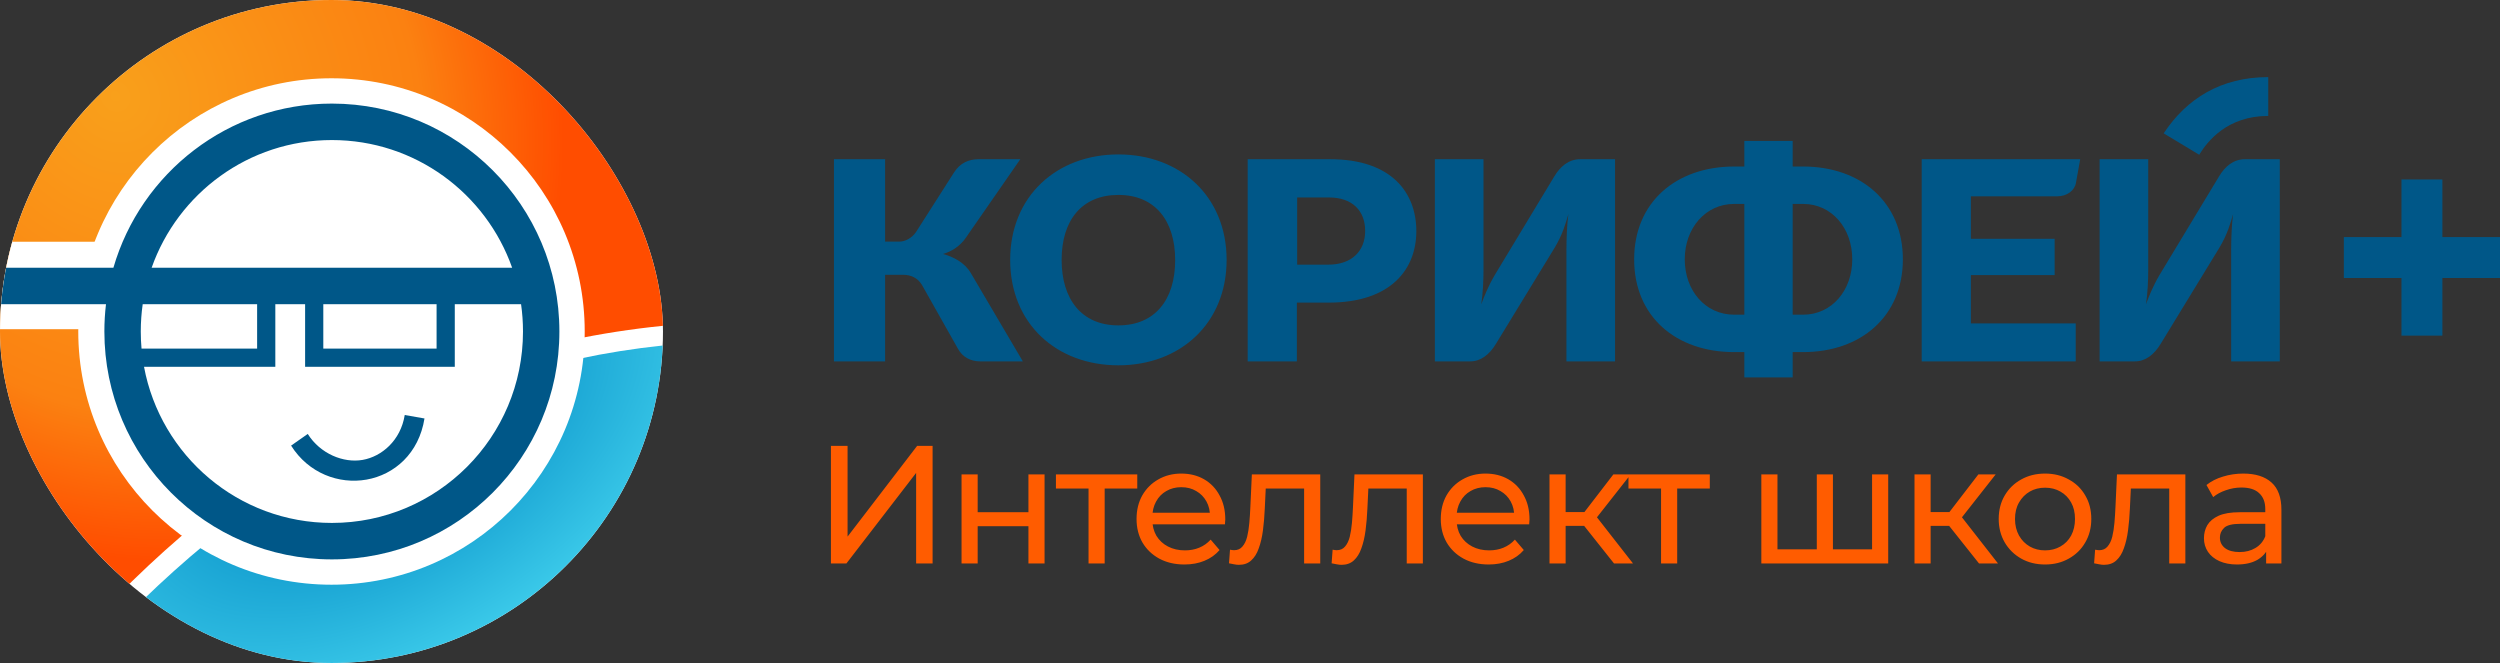
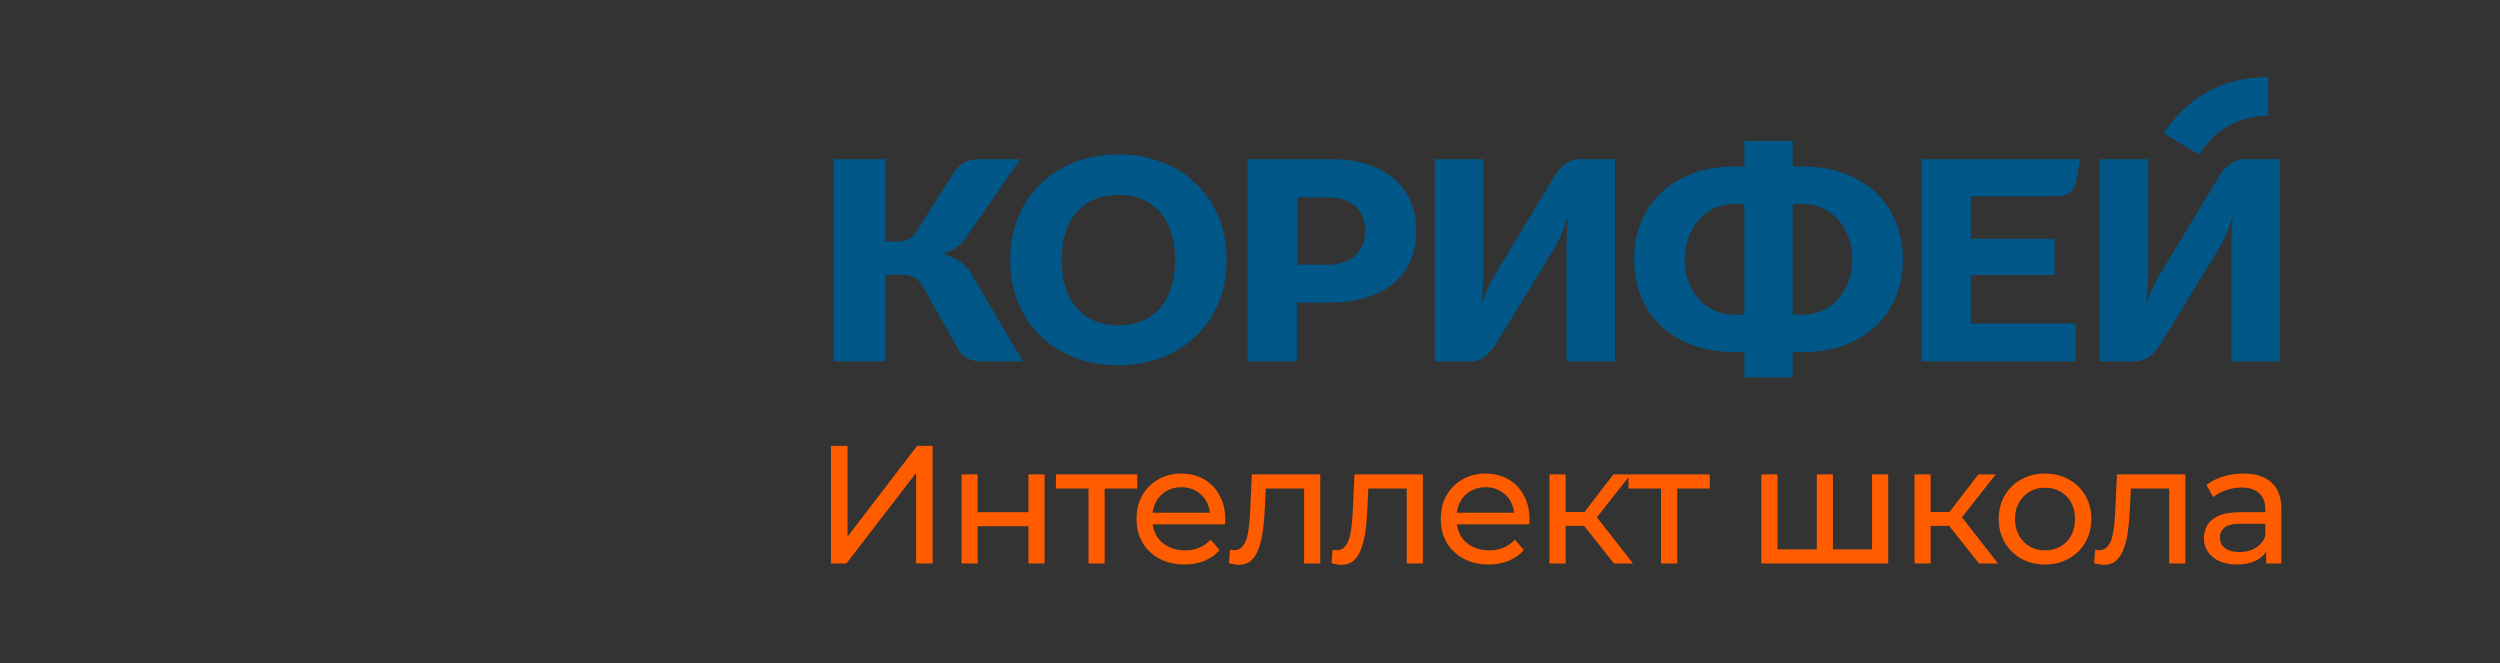
<svg xmlns="http://www.w3.org/2000/svg" width="1086" height="288" viewBox="0 0 1086 288" fill="none">
  <rect x="0" y="0" width="1086" height="288" fill="#333333" stroke="none" />
  <g clip-path="url(#clip0_1263_2355)">
    <rect width="288" height="288" rx="144" fill="white" />
-     <path d="M288 141.528C178.981 152.511 91.725 208.084 24.5 288H0L6.19888e-05 0H288V141.528Z" fill="url(#paint0_radial_1263_2355)" />
    <path d="M287.838 150.097C188.455 160.503 103 212.213 36 288H288L287.838 150.097Z" fill="url(#paint1_radial_1263_2355)" />
-     <path d="M0 105H241V143H0V105Z" fill="white" />
    <path fill-rule="evenodd" clip-rule="evenodd" d="M254 144C254 204.751 204.751 254 144 254C83.249 254 34 204.751 34 144C34 83.249 83.249 34 144 34C204.751 34 254 83.249 254 144Z" fill="white" />
    <path d="M159.212 208.342C147.265 210.453 134.043 205.636 126.451 193.571L133.686 188.503C139.107 197.117 149.193 201.254 157.564 199.774C165.809 198.317 174.044 191.368 175.819 180.28L184.397 181.785C181.957 197.024 171.284 206.209 159.212 208.342Z" fill="#005788" />
-     <path fill-rule="evenodd" clip-rule="evenodd" d="M46.042 132.148C45.579 136.034 45.341 139.989 45.341 144C45.341 198.676 89.589 243 144.171 243C198.753 243 243 198.676 243 144C243 89.324 198.753 45 144.171 45C99.184 45 61.218 75.109 49.26 116.308H-2V132.148H46.042ZM144.171 227.16C190.019 227.16 227.187 189.928 227.187 144C227.187 139.976 226.902 136.019 226.351 132.148H197.558V159.345H132.537V132.148H119.6V159.345H62.564C69.752 197.943 103.555 227.16 144.171 227.16ZM140.443 132.148V151.425H189.652V132.148H140.443ZM61.991 132.148H111.694V151.425H61.48C61.264 148.979 61.154 146.502 61.154 144C61.154 139.976 61.439 136.019 61.991 132.148ZM65.868 116.308C77.257 83.994 108.014 60.84 144.171 60.84C180.327 60.84 211.085 83.994 222.473 116.308H65.868Z" fill="#005788" />
  </g>
  <path d="M362.27 69.161H384.491V104.949H390.718C393.16 104.949 396.09 103.484 397.922 100.796L414.283 75.146C417.091 70.627 420.998 69.161 425.149 69.161H443.219L419.411 103.484C416.847 107.148 413.062 109.346 409.643 110.324C414.038 111.545 419.044 113.988 421.73 118.629L444.318 156.982H425.76C421.853 156.982 418.068 155.272 415.992 151.242L400.486 123.759C398.654 120.706 395.724 119.362 392.183 119.362H384.491V156.982H362.27V69.161ZM438.824 112.889C438.824 85.284 458.97 67.085 485.831 67.085C512.692 67.085 532.838 85.284 532.838 112.889C532.838 140.493 512.692 158.692 485.831 158.692C458.97 158.692 438.824 140.615 438.824 112.889ZM485.831 141.348C501.703 141.348 510.494 130.233 510.494 113.011C510.494 95.789 501.703 84.674 485.831 84.674C469.958 84.674 461.168 95.666 461.168 112.889C461.168 130.111 469.958 141.348 485.831 141.348ZM541.995 69.161H577.769C604.509 69.161 615.253 83.696 615.253 100.43C615.253 116.797 604.386 131.454 577.159 131.454H563.362V156.982H541.995V69.161ZM577.037 114.965C587.415 114.965 593.031 108.858 593.031 100.308C593.031 91.636 587.537 85.773 577.281 85.773H563.484V114.965H577.037ZM623.433 69.161H644.434V117.164C644.434 121.561 644.19 127.424 643.457 132.187C644.678 128.889 646.388 124.492 649.318 119.484L675.202 76.612C677.766 72.337 681.429 69.161 686.435 69.161H701.575V156.982H680.452V108.858C680.452 103.606 680.697 97.499 681.307 92.979C680.208 96.766 678.865 101.774 675.324 107.636L649.806 149.409C646.998 154.051 643.213 156.982 638.695 156.982H623.311V69.161H623.433ZM709.878 112.644C709.878 87.849 728.07 72.337 753.344 72.337H757.739V61.222H778.74V72.337H783.257C808.409 72.337 826.602 87.849 826.602 112.644C826.602 137.439 808.409 152.952 783.257 152.952H778.74V163.944H757.739V152.952H753.344C728.07 152.952 709.878 137.561 709.878 112.644ZM753.344 136.706H757.739V88.582H753.344C740.89 88.582 731.855 99.086 731.855 112.644C731.855 126.202 740.768 136.706 753.344 136.706ZM783.257 136.706C795.711 136.706 804.624 126.202 804.624 112.644C804.624 99.086 795.711 88.582 783.257 88.582H778.74V136.706H783.257ZM834.782 69.161H903.644L901.813 79.299C901.325 82.719 897.906 85.284 893.633 85.284H856.149V103.728H892.534V119.484H856.149V140.493H901.691V156.982H834.782V69.161ZM912.191 69.161H933.192V117.164C933.192 121.561 932.947 127.424 932.215 132.187C933.436 128.889 935.145 124.492 938.076 119.484L963.96 76.612C966.524 72.337 970.187 69.161 975.193 69.161H990.333V156.982H969.21V108.858C969.21 103.606 969.454 97.499 970.065 92.979C968.966 96.766 967.623 101.774 964.082 107.636L938.564 149.409C935.756 154.051 931.971 156.982 927.453 156.982H912.069V69.161H912.191ZM985.327 33.496V50.358C967.425 50.358 958.834 61.494 955.334 67.221L939.907 57.924C949.919 42.779 964.815 33.496 985.327 33.496Z" fill="#005788" />
-   <path fill-rule="evenodd" clip-rule="evenodd" d="M1060.97 102.993V77.959L1043.2 77.959V102.993H1018.17V120.756H1043.2V145.79H1060.97V120.756H1086V102.993H1060.97Z" fill="#005788" />
  <path d="M360.957 244.776V193.676H368.184V233.096L398.406 193.676H405.122V244.776H397.968V205.429L367.673 244.776H360.957ZM417.696 244.776V206.086H424.704V222.511H446.75V206.086H453.758V244.776H446.75V228.57H424.704V244.776H417.696ZM472.859 244.776V210.393L474.611 212.218H458.697V206.086H494.029V212.218H478.188L479.867 210.393V244.776H472.859ZM514.522 245.214C510.386 245.214 506.736 244.362 503.572 242.659C500.458 240.956 498.024 238.62 496.272 235.651C494.569 232.682 493.717 229.276 493.717 225.431C493.717 221.586 494.545 218.18 496.199 215.211C497.903 212.242 500.214 209.931 503.134 208.276C506.103 206.573 509.437 205.721 513.135 205.721C516.883 205.721 520.192 206.548 523.063 208.203C525.935 209.858 528.173 212.194 529.779 215.211C531.434 218.18 532.261 221.659 532.261 225.65C532.261 225.942 532.237 226.283 532.188 226.672C532.188 227.061 532.164 227.426 532.115 227.767H499.192V222.73H528.465L525.618 224.482C525.667 222 525.156 219.786 524.085 217.839C523.015 215.892 521.53 214.384 519.632 213.313C517.783 212.194 515.617 211.634 513.135 211.634C510.702 211.634 508.536 212.194 506.638 213.313C504.74 214.384 503.256 215.917 502.185 217.912C501.115 219.859 500.579 222.097 500.579 224.628V225.796C500.579 228.375 501.163 230.687 502.331 232.731C503.548 234.726 505.227 236.284 507.368 237.403C509.51 238.522 511.967 239.082 514.741 239.082C517.029 239.082 519.097 238.693 520.946 237.914C522.844 237.135 524.499 235.967 525.91 234.41L529.779 238.936C528.027 240.98 525.837 242.537 523.209 243.608C520.63 244.679 517.734 245.214 514.522 245.214ZM533.877 244.703L534.315 238.79C534.656 238.839 534.972 238.887 535.264 238.936C535.556 238.985 535.824 239.009 536.067 239.009C537.625 239.009 538.841 238.474 539.717 237.403C540.642 236.332 541.323 234.921 541.761 233.169C542.199 231.368 542.516 229.349 542.71 227.11C542.905 224.871 543.051 222.633 543.148 220.394L543.805 206.086H573.516V244.776H566.508V210.174L568.187 212.218H548.331L549.937 210.101L549.426 220.832C549.28 224.239 549.013 227.426 548.623 230.395C548.234 233.364 547.626 235.967 546.798 238.206C546.02 240.445 544.925 242.197 543.513 243.462C542.151 244.727 540.374 245.36 538.184 245.36C537.552 245.36 536.87 245.287 536.14 245.141C535.459 245.044 534.705 244.898 533.877 244.703ZM578.453 244.703L578.891 238.79C579.232 238.839 579.548 238.887 579.84 238.936C580.132 238.985 580.4 239.009 580.643 239.009C582.2 239.009 583.417 238.474 584.293 237.403C585.218 236.332 585.899 234.921 586.337 233.169C586.775 231.368 587.091 229.349 587.286 227.11C587.481 224.871 587.627 222.633 587.724 220.394L588.381 206.086H618.092V244.776H611.084V210.174L612.763 212.218H592.907L594.513 210.101L594.002 220.832C593.856 224.239 593.588 227.426 593.199 230.395C592.81 233.364 592.201 235.967 591.374 238.206C590.595 240.445 589.5 242.197 588.089 243.462C586.726 244.727 584.95 245.36 582.76 245.36C582.127 245.36 581.446 245.287 580.716 245.141C580.035 245.044 579.28 244.898 578.453 244.703ZM646.681 245.214C642.544 245.214 638.894 244.362 635.731 242.659C632.616 240.956 630.183 238.62 628.431 235.651C626.727 232.682 625.876 229.276 625.876 225.431C625.876 221.586 626.703 218.18 628.358 215.211C630.061 212.242 632.373 209.931 635.293 208.276C638.261 206.573 641.595 205.721 645.294 205.721C649.041 205.721 652.35 206.548 655.222 208.203C658.093 209.858 660.332 212.194 661.938 215.211C663.592 218.18 664.42 221.659 664.42 225.65C664.42 225.942 664.395 226.283 664.347 226.672C664.347 227.061 664.322 227.426 664.274 227.767H631.351V222.73H660.624L657.777 224.482C657.825 222 657.314 219.786 656.244 217.839C655.173 215.892 653.689 214.384 651.791 213.313C649.941 212.194 647.776 211.634 645.294 211.634C642.86 211.634 640.695 212.194 638.797 213.313C636.899 214.384 635.414 215.917 634.344 217.912C633.273 219.859 632.738 222.097 632.738 224.628V225.796C632.738 228.375 633.322 230.687 634.49 232.731C635.706 234.726 637.385 236.284 639.527 237.403C641.668 238.522 644.126 239.082 646.9 239.082C649.187 239.082 651.255 238.693 653.105 237.914C655.003 237.135 656.657 235.967 658.069 234.41L661.938 238.936C660.186 240.98 657.996 242.537 655.368 243.608C652.788 244.679 649.893 245.214 646.681 245.214ZM701.134 244.776L686.169 225.942L691.936 222.438L709.383 244.776H701.134ZM673.102 244.776V206.086H680.11V244.776H673.102ZM677.993 228.424V222.438H690.768V228.424H677.993ZM692.52 226.234L686.023 225.358L700.842 206.086H708.361L692.52 226.234ZM721.564 244.776V210.393L723.316 212.218H707.402V206.086H742.734V212.218H726.893L728.572 210.393V244.776H721.564ZM790.82 238.644L789.214 240.469V206.086H796.222V240.469L794.47 238.644H814.91L813.231 240.469V206.086H820.239V244.776H765.124V206.086H772.132V240.469L770.453 238.644H790.82ZM859.689 244.776L844.724 225.942L850.491 222.438L867.938 244.776H859.689ZM831.657 244.776V206.086H838.665V244.776H831.657ZM836.548 228.424V222.438H849.323V228.424H836.548ZM851.075 226.234L844.578 225.358L859.397 206.086H866.916L851.075 226.234ZM888.384 245.214C884.49 245.214 881.035 244.362 878.018 242.659C875 240.956 872.616 238.62 870.864 235.651C869.112 232.634 868.236 229.227 868.236 225.431C868.236 221.586 869.112 218.18 870.864 215.211C872.616 212.242 875 209.931 878.018 208.276C881.035 206.573 884.49 205.721 888.384 205.721C892.228 205.721 895.659 206.573 898.677 208.276C901.743 209.931 904.127 212.242 905.831 215.211C907.583 218.131 908.459 221.538 908.459 225.431C908.459 229.276 907.583 232.682 905.831 235.651C904.127 238.62 901.743 240.956 898.677 242.659C895.659 244.362 892.228 245.214 888.384 245.214ZM888.384 239.082C890.866 239.082 893.08 238.522 895.027 237.403C897.022 236.284 898.579 234.702 899.699 232.658C900.818 230.565 901.378 228.156 901.378 225.431C901.378 222.657 900.818 220.272 899.699 218.277C898.579 216.233 897.022 214.651 895.027 213.532C893.08 212.413 890.866 211.853 888.384 211.853C885.902 211.853 883.687 212.413 881.741 213.532C879.794 214.651 878.237 216.233 877.069 218.277C875.901 220.272 875.317 222.657 875.317 225.431C875.317 228.156 875.901 230.565 877.069 232.658C878.237 234.702 879.794 236.284 881.741 237.403C883.687 238.522 885.902 239.082 888.384 239.082ZM909.679 244.703L910.117 238.79C910.458 238.839 910.774 238.887 911.066 238.936C911.358 238.985 911.626 239.009 911.869 239.009C913.427 239.009 914.643 238.474 915.519 237.403C916.444 236.332 917.125 234.921 917.563 233.169C918.001 231.368 918.318 229.349 918.512 227.11C918.707 224.871 918.853 222.633 918.95 220.394L919.607 206.086H949.318V244.776H942.31V210.174L943.989 212.218H924.133L925.739 210.101L925.228 220.832C925.082 224.239 924.815 227.426 924.425 230.395C924.036 233.364 923.428 235.967 922.6 238.206C921.822 240.445 920.727 242.197 919.315 243.462C917.953 244.727 916.176 245.36 913.986 245.36C913.354 245.36 912.672 245.287 911.942 245.141C911.261 245.044 910.507 244.898 909.679 244.703ZM984.404 244.776V236.6L984.039 235.067V221.124C984.039 218.155 983.163 215.868 981.411 214.262C979.707 212.607 977.128 211.78 973.673 211.78C971.385 211.78 969.147 212.169 966.957 212.948C964.767 213.678 962.917 214.676 961.409 215.941L958.489 210.685C960.484 209.079 962.869 207.862 965.643 207.035C968.465 206.159 971.41 205.721 974.476 205.721C979.78 205.721 983.869 207.011 986.74 209.59C989.611 212.169 991.047 216.111 991.047 221.416V244.776H984.404ZM971.702 245.214C968.83 245.214 966.3 244.727 964.11 243.754C961.968 242.781 960.314 241.442 959.146 239.739C957.978 237.987 957.394 236.016 957.394 233.826C957.394 231.733 957.88 229.835 958.854 228.132C959.876 226.429 961.506 225.066 963.745 224.044C966.032 223.022 969.098 222.511 972.943 222.511H985.207V227.548H973.235C969.731 227.548 967.37 228.132 966.154 229.3C964.937 230.468 964.329 231.879 964.329 233.534C964.329 235.432 965.083 236.965 966.592 238.133C968.1 239.252 970.193 239.812 972.87 239.812C975.498 239.812 977.785 239.228 979.732 238.06C981.727 236.892 983.163 235.189 984.039 232.95L985.426 237.768C984.501 240.055 982.871 241.88 980.535 243.243C978.199 244.557 975.254 245.214 971.702 245.214Z" fill="#FF5C00" />
  <defs>
    <radialGradient id="paint0_radial_1263_2355" cx="0" cy="0" r="1" gradientUnits="userSpaceOnUse" gradientTransform="translate(50 42) rotate(53.185) scale(208.6 187.005)">
      <stop stop-color="#F9A01B" />
      <stop offset="0.682" stop-color="#FB8111" />
      <stop offset="1" stop-color="#FF4D00" />
    </radialGradient>
    <radialGradient id="paint1_radial_1263_2355" cx="0" cy="0" r="1" gradientUnits="userSpaceOnUse" gradientTransform="translate(162 185) rotate(58.941) scale(102.728 169.441)">
      <stop offset="0.197" stop-color="#028AC4" />
      <stop offset="1" stop-color="#3CCBEA" />
    </radialGradient>
    <clipPath id="clip0_1263_2355">
-       <rect width="288" height="288" rx="144" fill="white" />
-     </clipPath>
+       </clipPath>
  </defs>
</svg>